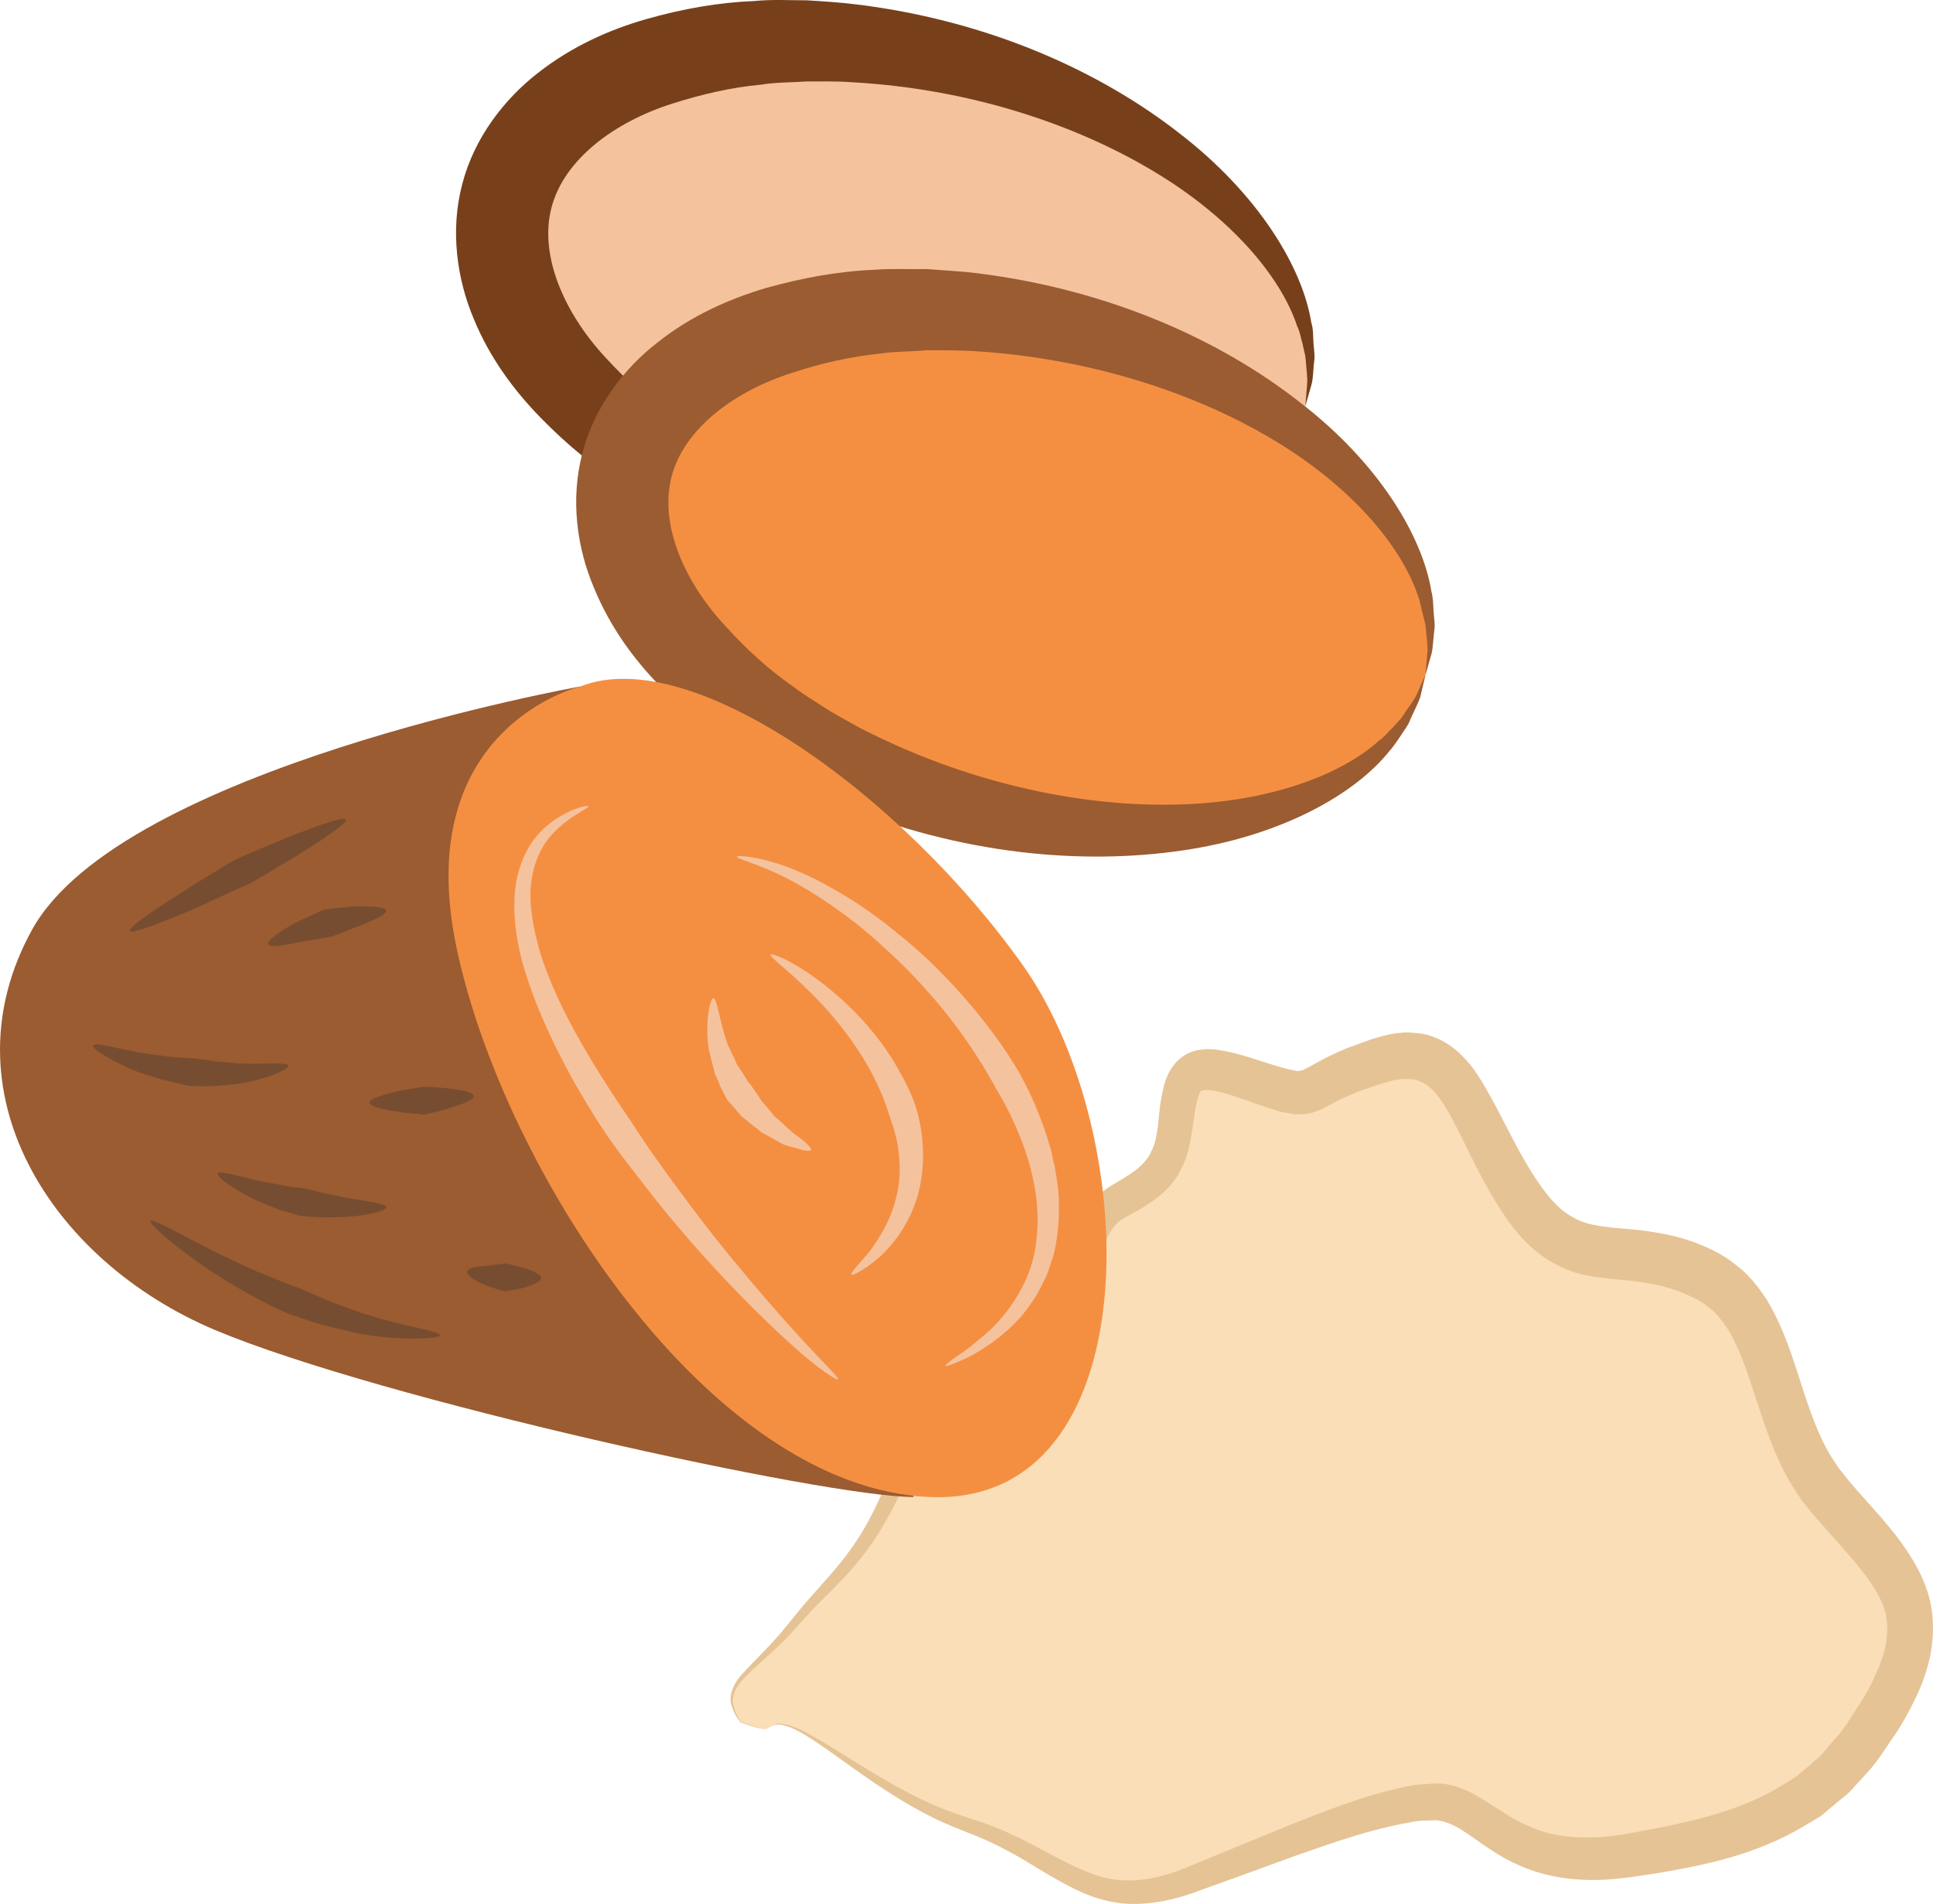
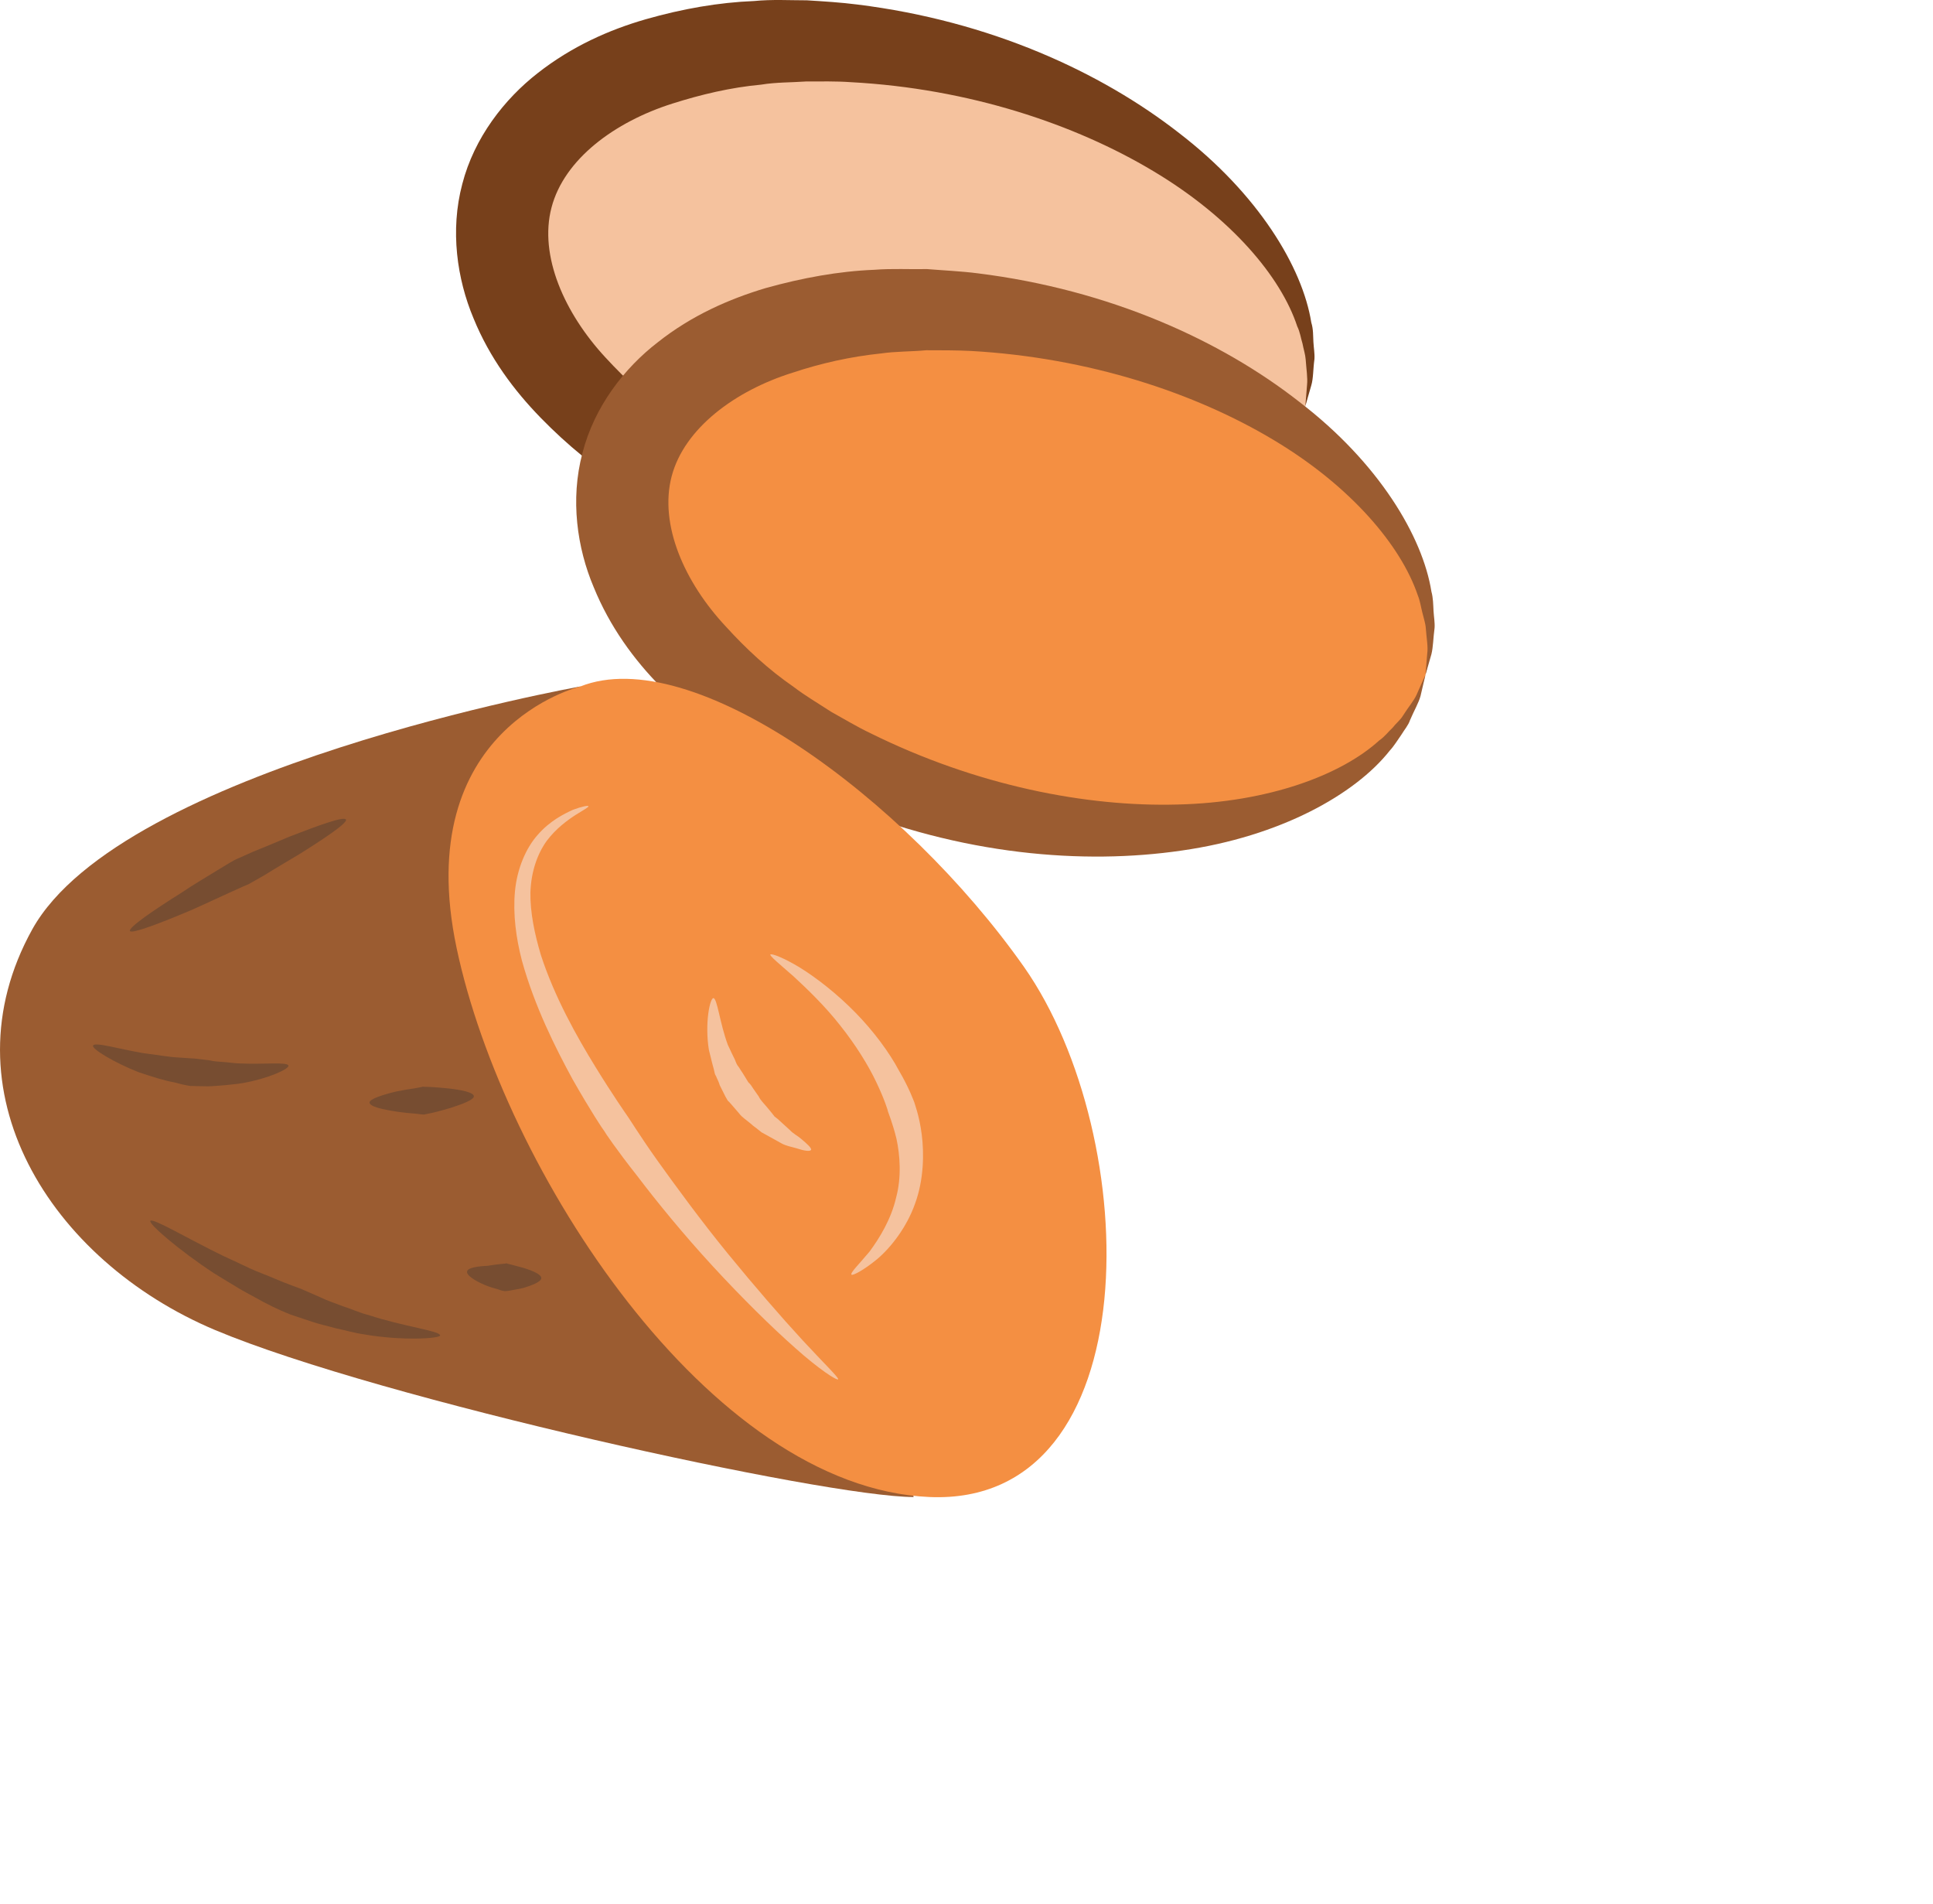
<svg xmlns="http://www.w3.org/2000/svg" xmlns:ns1="http://sodipodi.sourceforge.net/DTD/sodipodi-0.dtd" xmlns:ns2="http://www.inkscape.org/namespaces/inkscape" xml:space="preserve" width="55.029mm" height="54.191mm" version="1.1" style="clip-rule:evenodd;fill-rule:evenodd;image-rendering:optimizeQuality;shape-rendering:geometricPrecision;text-rendering:geometricPrecision" viewBox="0 0 5502.864 5419.11" id="svg47" ns1:docname="3325.svg" ns2:version="0.92.4 (5da689c313, 2019-01-14)">
  <ns1:namedview pagecolor="#ffffff" bordercolor="#666666" borderopacity="1" objecttolerance="10" gridtolerance="10" guidetolerance="10" ns2:pageopacity="0" ns2:pageshadow="2" ns2:window-width="640" ns2:window-height="480" id="namedview49" showgrid="false" ns2:zoom="0.2102413" ns2:cx="102.6136" ns2:cy="89.734195" ns2:window-x="0" ns2:window-y="0" ns2:window-maximized="0" ns2:current-layer="svg47" />
  <defs id="defs4">
    <style type="text/css" id="style2">
   
    .fil3 {fill:#77401B;fill-rule:nonzero}
    .fil6 {fill:#774D31;fill-rule:nonzero}
    .fil5 {fill:#9B5C31;fill-rule:nonzero}
    .fil1 {fill:#E5C395;fill-rule:nonzero}
    .fil4 {fill:#F48F42;fill-rule:nonzero}
    .fil2 {fill:#F5C29E;fill-rule:nonzero}
    .fil0 {fill:#F9DEB7;fill-rule:nonzero}
   
  </style>
  </defs>
  <g id="Vrstva_x0020_1" transform="translate(-7785.015,-11805.107)">
-     <path class="fil0" d="m 9973,16723 c 66,-66 291,185 562,274 270,89 351,268 634,161 284,-107 569,-234 711,-224 142,10 196,206 543,152 347,-53 554,-124 721,-410 168,-285 46,-392 -145,-606 -189,-214 -138,-534 -370,-641 -232,-107 -361,17 -515,-214 -155,-232 -168,-464 -400,-392 -232,71 -168,124 -322,71 -155,-54 -219,-71 -245,18 -26,89 0,196 -103,267 -103,71 -116,36 -181,214 -64,178 -26,232 -219,374 -193,143 -180,-33 -296,233 -116,266 -187,284 -303,427 -116,143 -229,173 -152,280 0,0 69,27 80,16 z" id="path7" ns2:connector-curvature="0" style="fill:#f9deb7;fill-rule:nonzero" />
-     <path class="fil1" d="m 9973,16723 c 0,0 -1,3 -13,3 -11,-1 -31,-5 -67,-19 -6,-8 -18,-22 -25,-47 -10,-26 4,-63 30,-90 25,-29 57,-58 90,-95 34,-36 67,-83 109,-129 41,-47 87,-95 127,-156 40,-60 72,-133 106,-212 17,-40 34,-82 63,-124 8,-10 16,-21 29,-30 12,-10 27,-15 40,-18 25,-5 44,-6 62,-12 37,-12 74,-36 110,-65 18,-15 37,-29 54,-45 l 24,-25 13,-13 9,-14 c 30,-36 43,-77 56,-132 13,-54 29,-114 51,-169 5,-14 11,-28 18,-43 5,-14 14,-29 23,-44 19,-32 53,-58 78,-71 23,-14 47,-28 65,-43 17,-15 31,-30 39,-51 10,-18 14,-45 18,-73 3,-30 5,-64 15,-103 1,-8 5,-20 9,-30 5,-12 10,-23 19,-34 16,-23 40,-38 65,-44 25,-5 43,-4 61,-2 18,3 34,6 50,10 61,16 123,41 169,49 l 8,2 c 2,-1 4,-1 5,-1 3,-1 7,0 11,-2 5,-2 20,-10 32,-17 29,-17 60,-31 92,-45 32,-11 61,-24 96,-33 18,-5 36,-10 57,-11 19,-3 40,0 61,2 44,8 86,32 116,64 32,31 52,66 71,99 38,66 67,130 101,189 34,60 71,116 113,151 22,17 44,29 70,37 26,7 57,11 90,14 68,5 147,14 221,42 35,14 76,32 111,61 36,26 66,64 90,101 47,78 72,160 96,234 25,78 50,152 87,212 10,14 18,30 30,43 10,13 20,26 34,42 27,30 53,60 79,89 27,32 53,63 78,102 24,37 47,80 60,132 12,51 11,105 2,154 -5,24 -11,47 -19,68 -7,23 -17,42 -26,62 -19,39 -39,75 -63,109 -23,33 -44,68 -72,98 l -41,45 c -13,16 -30,27 -45,40 l -45,38 c -17,11 -34,20 -50,30 -134,80 -275,109 -407,132 -65,10 -133,22 -203,21 -69,-1 -141,-14 -205,-44 -65,-28 -120,-75 -166,-103 -23,-13 -43,-21 -66,-23 -26,1 -51,0 -79,7 -109,19 -218,58 -321,94 -103,38 -203,74 -298,108 -50,17 -101,28 -153,29 -51,2 -101,-10 -146,-28 -89,-38 -159,-91 -230,-127 -35,-19 -70,-34 -104,-47 -34,-14 -69,-27 -100,-43 -63,-31 -118,-66 -166,-98 -95,-65 -166,-121 -219,-149 -26,-14 -49,-20 -63,-18 -15,2 -21,10 -21,9 0,1 5,-7 20,-11 16,-3 39,2 66,14 55,25 129,76 228,135 49,29 104,59 166,86 32,13 64,24 100,36 36,11 74,25 111,43 75,33 149,83 230,112 80,32 170,22 260,-14 93,-38 191,-79 294,-121 103,-40 210,-85 332,-111 30,-8 64,-9 98,-11 37,1 75,15 105,32 62,35 107,72 160,92 51,23 108,31 167,30 59,0 120,-13 185,-25 127,-25 256,-56 366,-125 14,-9 28,-17 41,-26 l 38,-32 c 11,-12 26,-20 36,-34 l 33,-39 c 24,-24 41,-55 61,-85 20,-29 38,-60 52,-92 7,-16 15,-32 19,-47 7,-16 10,-32 13,-47 5,-30 5,-58 -1,-86 -14,-55 -58,-113 -108,-170 -25,-29 -51,-58 -77,-87 -13,-14 -28,-32 -42,-50 -15,-17 -26,-37 -39,-56 -48,-79 -76,-165 -102,-245 -25,-76 -47,-145 -80,-199 -17,-25 -34,-49 -57,-65 -21,-18 -47,-29 -77,-42 -59,-23 -119,-31 -189,-37 -35,-4 -73,-7 -113,-19 -40,-13 -79,-34 -113,-62 -16,-14 -32,-28 -45,-44 -14,-16 -26,-32 -38,-49 -23,-33 -42,-65 -60,-98 -37,-67 -67,-135 -98,-192 -16,-28 -32,-55 -49,-72 -17,-18 -34,-27 -53,-32 -21,-3 -46,-3 -72,5 -26,6 -57,18 -84,27 -27,11 -54,22 -81,37 -15,8 -28,16 -52,24 -11,4 -23,5 -35,5 l -18,1 -14,-3 -29,-5 -24,-8 c -15,-5 -31,-10 -45,-15 -28,-10 -56,-20 -83,-28 -13,-4 -26,-7 -38,-9 -11,-2 -23,-2 -26,-1 -4,0 -7,2 -10,5 -1,1 -2,4 -3,6 -2,5 -4,9 -5,16 -7,23 -10,54 -15,87 -6,33 -11,71 -30,107 -16,36 -43,65 -71,86 -27,21 -52,34 -77,48 -25,13 -36,21 -49,39 -6,9 -12,18 -17,31 -6,12 -12,23 -17,37 -22,51 -37,101 -53,155 -4,14 -8,27 -12,41 -5,14 -10,29 -16,43 -6,14 -14,27 -21,41 -8,13 -18,24 -26,36 l -14,17 -15,14 -29,27 c -20,17 -40,32 -60,47 -41,29 -84,56 -133,69 -24,6 -50,7 -67,9 -15,3 -24,10 -37,25 -23,31 -43,71 -61,109 -38,78 -74,152 -120,213 -45,62 -95,109 -138,152 -43,43 -78,88 -115,122 -36,35 -70,62 -95,89 -26,25 -40,55 -33,80 5,24 16,38 21,47 35,13 55,18 66,19 12,1 13,-2 13,-2 z" id="path9" ns2:connector-curvature="0" style="fill:#e5c395;fill-rule:nonzero" />
    <g id="_767187528">
      <path class="fil2" d="m 11501,12961 c -98,373 -687,543 -1314,378 -628,-165 -1058,-603 -959,-976 98,-374 687,-544 1315,-378 628,165 1057,602 958,976 z" id="path11" ns2:connector-curvature="0" style="fill:#f5c29e;fill-rule:nonzero" />
      <path class="fil3" d="m 11501,12961 c 0,0 2,-21 5,-61 2,-19 -2,-44 -4,-72 -1,-14 -6,-29 -9,-45 -5,-16 -7,-33 -15,-49 -46,-140 -187,-309 -410,-442 -222,-133 -524,-235 -861,-253 -42,-3 -85,-2 -127,-2 -42,3 -86,2 -128,9 -87,8 -171,28 -253,54 -164,52 -308,158 -344,296 -36,137 37,301 154,427 58,63 122,122 193,171 34,27 72,47 107,72 38,20 74,42 112,60 303,150 615,210 874,204 259,-6 466,-85 574,-183 16,-11 26,-24 37,-36 11,-12 23,-22 31,-34 15,-24 31,-43 39,-61 17,-37 25,-55 25,-55 0,0 -4,20 -14,59 -5,20 -18,42 -30,70 -5,14 -16,27 -25,41 -10,14 -19,31 -33,45 -98,124 -312,244 -592,285 -281,41 -627,12 -978,-132 -44,-18 -88,-40 -132,-61 -42,-25 -87,-47 -129,-76 -86,-53 -168,-120 -244,-198 -75,-77 -145,-170 -191,-283 -47,-112 -67,-250 -32,-382 34,-132 120,-242 215,-316 97,-76 203,-123 307,-153 105,-30 208,-48 309,-52 51,-5 101,-2 150,-2 49,3 97,6 144,12 378,47 693,192 916,366 225,173 351,382 376,539 6,19 5,38 6,55 1,18 4,33 3,49 -4,29 -3,55 -9,75 -11,38 -17,59 -17,59 z" id="path13" ns2:connector-curvature="0" style="fill:#77401b;fill-rule:nonzero" />
      <path class="fil4" d="m 11843,13726 c -98,375 -687,544 -1314,379 -628,-166 -1058,-602 -959,-977 99,-374 687,-543 1315,-378 628,165 1057,602 958,976 z" id="path15" ns2:connector-curvature="0" style="fill:#f48f42;fill-rule:nonzero" />
      <path class="fil5" d="m 11843,13726 c 0,0 2,-20 5,-60 3,-20 -2,-44 -4,-73 -1,-14 -6,-28 -10,-45 -4,-15 -6,-32 -13,-49 -47,-139 -188,-309 -411,-442 -222,-133 -524,-234 -861,-253 -41,-2 -84,-2 -127,-2 -42,4 -86,3 -128,9 -87,9 -172,28 -253,55 -163,51 -308,158 -344,295 -36,138 37,302 154,427 58,64 122,123 193,172 34,26 72,48 107,71 38,21 74,43 112,61 303,150 616,210 874,203 259,-6 466,-84 574,-182 16,-11 26,-25 38,-36 10,-13 23,-23 30,-35 15,-24 31,-42 39,-60 16,-37 25,-56 25,-56 0,0 -5,21 -14,60 -5,19 -18,41 -30,69 -5,15 -16,27 -25,42 -10,14 -20,31 -33,45 -98,124 -311,244 -592,284 -280,41 -627,13 -978,-132 -44,-18 -88,-40 -132,-61 -42,-25 -87,-47 -129,-75 -85,-53 -167,-120 -244,-198 -76,-77 -145,-171 -191,-284 -47,-111 -67,-249 -32,-381 34,-133 120,-243 215,-316 96,-76 203,-123 307,-154 104,-29 208,-48 309,-52 51,-4 101,-1 150,-2 49,4 97,6 144,12 378,47 694,192 916,366 226,173 351,383 376,540 5,18 5,37 6,55 1,17 4,33 3,48 -4,30 -4,55 -9,75 -11,39 -17,59 -17,59 z" id="path17" ns2:connector-curvature="0" style="fill:#9b5c31;fill-rule:nonzero" />
      <path class="fil5" d="m 9437,13759 c 0,0 -1305,233 -1560,691 -254,458 50,943 521,1141 470,197 1737,475 1988,475 l -307,-1154 z" id="path19" ns2:connector-curvature="0" style="fill:#9b5c31;fill-rule:nonzero" />
      <path class="fil4" d="m 9437,13759 c 0,0 -485,116 -352,745 133,629 717,1535 1346,1562 628,27 610,-1023 269,-1509 -341,-484 -946,-924 -1263,-798 z" id="path21" ns2:connector-curvature="0" style="fill:#f48f42;fill-rule:nonzero" />
      <path class="fil6" d="m 9038,15606 c 0,9 -108,16 -217,-3 -28,-4 -54,-12 -79,-17 -25,-7 -49,-12 -69,-19 -39,-13 -67,-22 -67,-23 -3,-1 -31,-12 -71,-33 -19,-11 -43,-23 -67,-37 -24,-14 -49,-30 -74,-45 -99,-65 -187,-141 -181,-149 7,-9 105,50 208,100 26,12 52,24 77,36 24,11 48,19 68,28 40,17 67,26 69,27 2,0 26,11 63,27 18,9 40,16 63,25 23,7 48,19 73,25 100,33 204,45 204,58 z" id="path23" ns2:connector-curvature="0" style="fill:#774d31;fill-rule:nonzero" />
-       <path class="fil6" d="m 8885,15241 c 0,11 -58,25 -119,28 -31,1 -62,2 -85,0 -23,-2 -40,-3 -40,-3 -1,0 -18,-5 -42,-12 -24,-7 -55,-20 -86,-33 -60,-29 -113,-66 -108,-76 5,-10 65,10 126,23 31,5 61,12 84,15 24,3 40,5 40,5 1,0 15,4 36,9 21,6 49,10 78,17 56,10 115,16 116,27 z" id="path25" ns2:connector-curvature="0" style="fill:#774d31;fill-rule:nonzero" />
      <path class="fil6" d="m 9326,15443 c 0,10 -25,20 -51,28 -13,3 -26,5 -36,7 -10,2 -17,2 -17,2 -1,0 -9,-1 -19,-5 -11,-3 -25,-7 -39,-13 -28,-12 -53,-28 -49,-39 3,-10 32,-14 58,-15 27,-5 52,-6 54,-7 0,0 6,2 15,4 9,2 21,6 34,9 25,8 50,18 50,29 z" id="path27" ns2:connector-curvature="0" style="fill:#774d31;fill-rule:nonzero" />
      <path class="fil6" d="m 8606,14838 c 3,10 -61,38 -131,50 -17,3 -35,4 -51,6 -18,1 -33,3 -47,3 -27,0 -45,-1 -46,-1 -1,1 -21,-2 -49,-10 -29,-5 -66,-17 -102,-29 -71,-28 -135,-67 -130,-76 5,-11 74,10 145,22 36,4 71,11 98,12 27,2 45,3 46,3 1,0 18,2 42,5 12,3 26,4 42,5 15,1 32,4 48,4 66,3 132,-5 135,6 z" id="path29" ns2:connector-curvature="0" style="fill:#774d31;fill-rule:nonzero" />
      <path class="fil6" d="m 8770,14138 c 4,10 -65,56 -134,99 -35,21 -71,42 -98,59 -27,15 -45,26 -46,26 -1,0 -23,10 -54,24 -31,14 -71,33 -112,51 -83,35 -166,67 -171,58 -5,-10 70,-61 145,-108 37,-25 75,-47 104,-65 29,-18 50,-30 51,-30 1,-1 21,-9 49,-22 30,-12 68,-28 106,-44 78,-30 155,-59 160,-48 z" id="path31" ns2:connector-curvature="0" style="fill:#774d31;fill-rule:nonzero" />
-       <path class="fil6" d="m 8885,14397 c 1,10 -37,28 -76,43 -20,7 -39,15 -53,21 -15,6 -25,9 -26,10 0,-1 -11,2 -27,5 -17,3 -39,6 -62,10 -43,9 -88,17 -93,7 -4,-10 34,-37 75,-60 21,-10 42,-20 58,-27 17,-8 28,-12 29,-12 1,0 11,-1 28,-4 16,-1 37,-4 59,-5 44,-1 86,1 88,12 z" id="path33" ns2:connector-curvature="0" style="fill:#774d31;fill-rule:nonzero" />
      <path class="fil6" d="m 9134,14925 c 1,10 -33,23 -68,34 -17,5 -35,10 -48,13 -14,3 -23,5 -24,5 0,1 -11,0 -25,-2 -15,-1 -35,-3 -55,-6 -39,-6 -77,-14 -77,-26 0,-10 38,-22 75,-31 19,-4 38,-7 52,-9 14,-3 24,-4 24,-5 1,0 10,1 24,1 13,1 31,2 49,4 36,4 72,11 73,22 z" id="path35" ns2:connector-curvature="0" style="fill:#774d31;fill-rule:nonzero" />
      <path class="fil2" d="m 10171,15731 c -4,4 -55,-29 -122,-89 -68,-60 -153,-144 -235,-233 -82,-89 -159,-183 -215,-257 -57,-72 -93,-125 -94,-128 -3,-3 -40,-59 -90,-147 -48,-88 -108,-207 -144,-337 -17,-65 -26,-133 -20,-198 6,-64 31,-123 65,-161 35,-40 74,-59 100,-71 27,-10 44,-13 44,-10 2,2 -13,10 -37,25 -23,15 -55,38 -82,74 -27,38 -44,88 -46,146 -1,57 12,119 30,179 39,120 103,233 154,316 51,83 89,137 91,140 3,3 35,56 87,129 53,74 124,171 199,263 76,93 154,183 214,248 61,66 104,107 101,111 z" id="path37" ns2:connector-curvature="0" style="fill:#f5c29e;fill-rule:nonzero" />
-       <path class="fil2" d="m 10477,15693 c -1,-3 11,-13 31,-27 22,-13 50,-36 83,-64 64,-56 133,-152 144,-264 15,-110 -15,-222 -48,-302 -32,-79 -65,-130 -67,-133 -1,-3 -31,-60 -85,-138 -54,-78 -135,-175 -229,-259 -91,-86 -196,-157 -279,-200 -83,-43 -146,-56 -144,-63 0,-4 66,-1 157,35 90,36 203,102 303,186 102,81 190,179 251,258 61,79 94,139 96,142 1,4 34,58 65,146 9,22 15,47 23,72 3,13 5,27 9,41 2,13 5,28 7,42 9,58 7,121 -3,182 -4,16 -6,31 -12,46 -5,15 -9,29 -15,44 -14,27 -26,55 -44,78 -32,49 -74,84 -110,111 -37,26 -69,44 -93,53 -24,11 -39,16 -40,14 z" id="path39" ns2:connector-curvature="0" style="fill:#f5c29e;fill-rule:nonzero" />
+       <path class="fil2" d="m 10477,15693 z" id="path39" ns2:connector-curvature="0" style="fill:#f5c29e;fill-rule:nonzero" />
      <path class="fil2" d="m 10209,15433 c -4,-5 20,-28 51,-65 29,-39 62,-93 76,-154 16,-59 11,-122 1,-168 -11,-45 -24,-76 -24,-77 0,-2 -10,-35 -33,-83 -22,-47 -59,-107 -103,-162 -43,-55 -94,-104 -133,-140 -40,-35 -68,-58 -66,-62 3,-4 38,9 84,37 47,29 105,74 158,128 52,53 97,114 124,165 30,51 43,89 44,91 0,2 14,36 21,91 7,54 6,129 -19,197 -24,68 -69,125 -108,158 -40,33 -71,48 -73,44 z" id="path41" ns2:connector-curvature="0" style="fill:#f5c29e;fill-rule:nonzero" />
      <path class="fil2" d="m 10094,15078 c -3,5 -19,3 -43,-5 -13,-4 -28,-6 -42,-14 -14,-8 -29,-16 -45,-25 l -11,-6 -10,-8 c -7,-6 -14,-10 -20,-16 -13,-11 -26,-19 -34,-30 -18,-21 -30,-35 -31,-35 -1,0 -3,-5 -8,-13 -4,-8 -9,-18 -16,-32 -2,-7 -5,-14 -9,-22 -1,-4 -4,-7 -5,-11 -1,-5 -2,-9 -3,-13 -5,-17 -9,-36 -14,-55 -12,-76 3,-147 13,-147 11,1 18,71 41,133 7,15 14,30 21,44 1,4 3,7 4,10 2,4 4,7 6,9 4,7 8,12 11,17 6,10 12,19 16,26 5,5 8,9 8,9 0,0 9,14 22,32 5,11 15,20 24,31 4,5 9,11 14,17 l 7,9 9,7 c 12,11 23,21 34,31 10,11 23,17 32,25 18,15 31,27 29,32 z" id="path43" ns2:connector-curvature="0" style="fill:#f5c29e;fill-rule:nonzero" />
    </g>
  </g>
</svg>